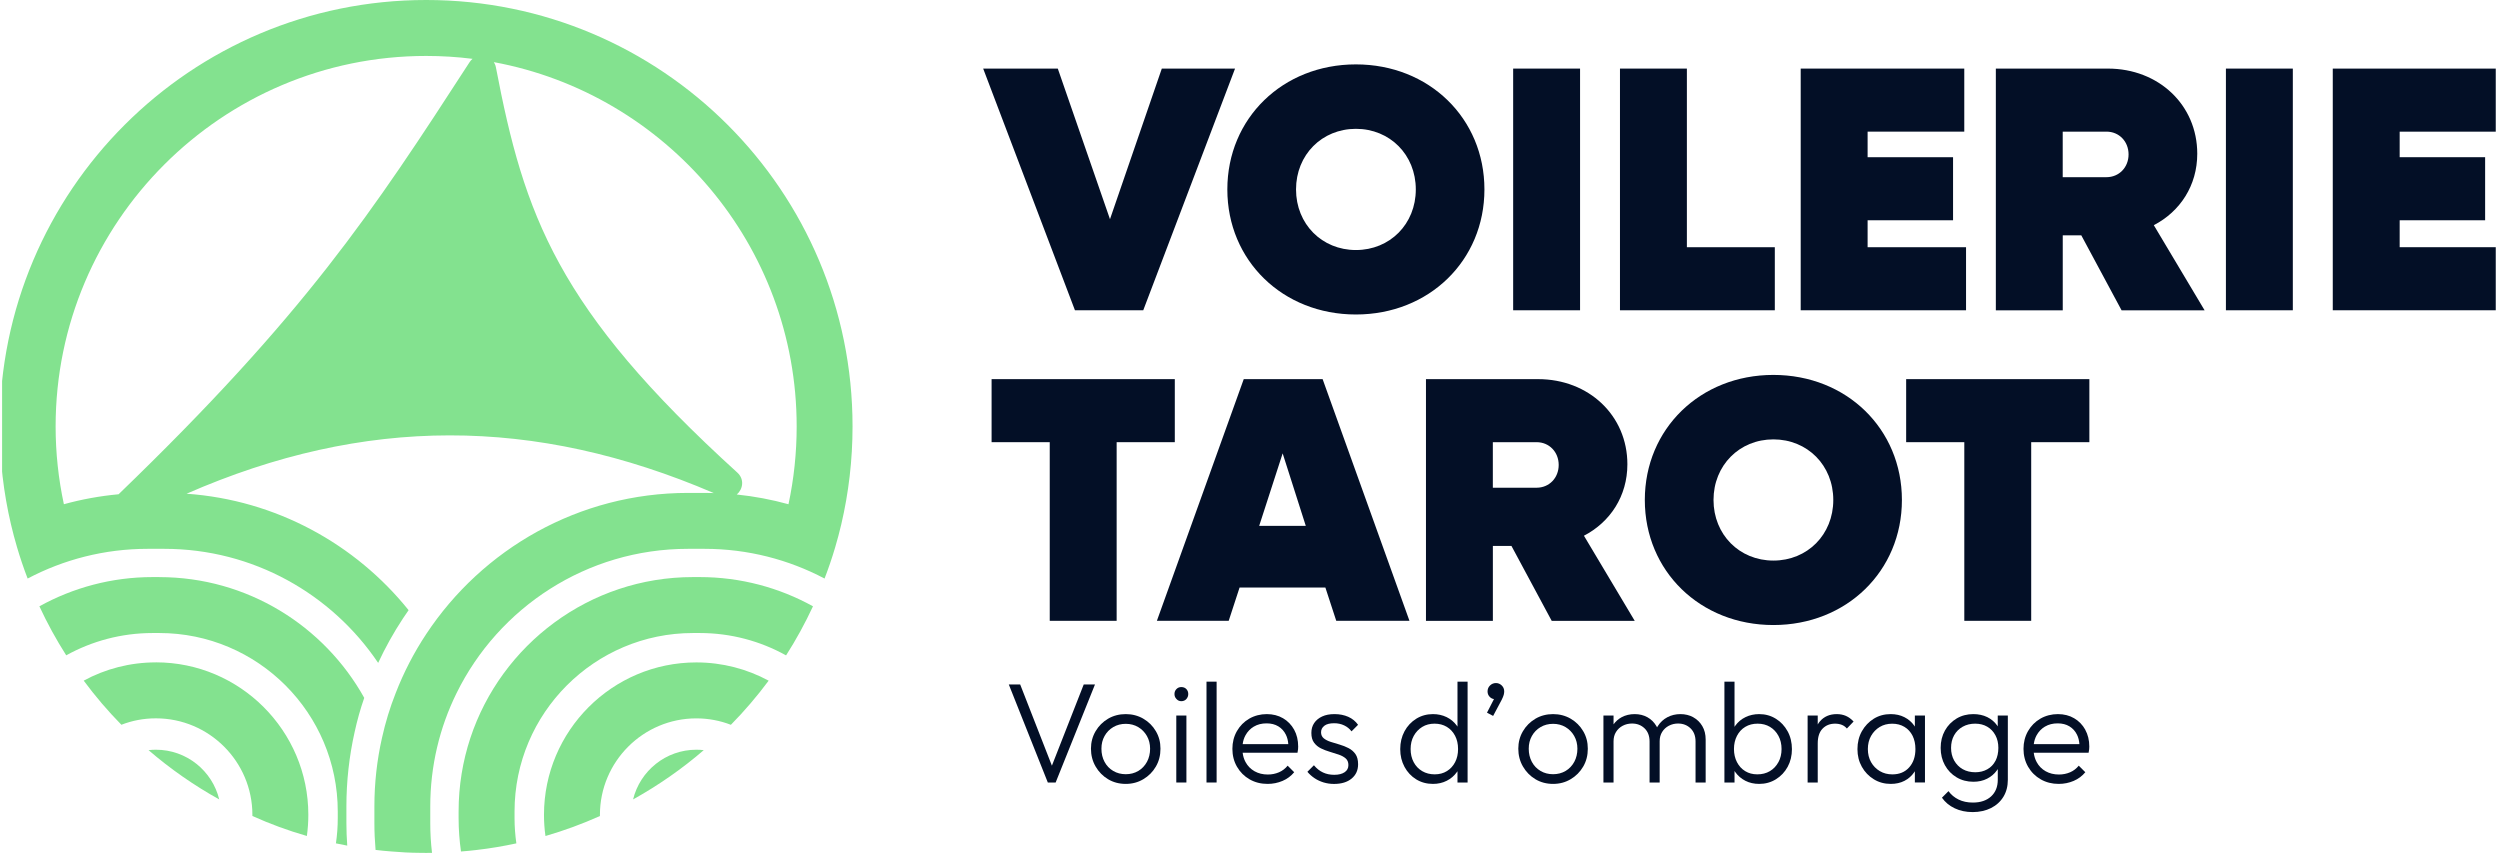
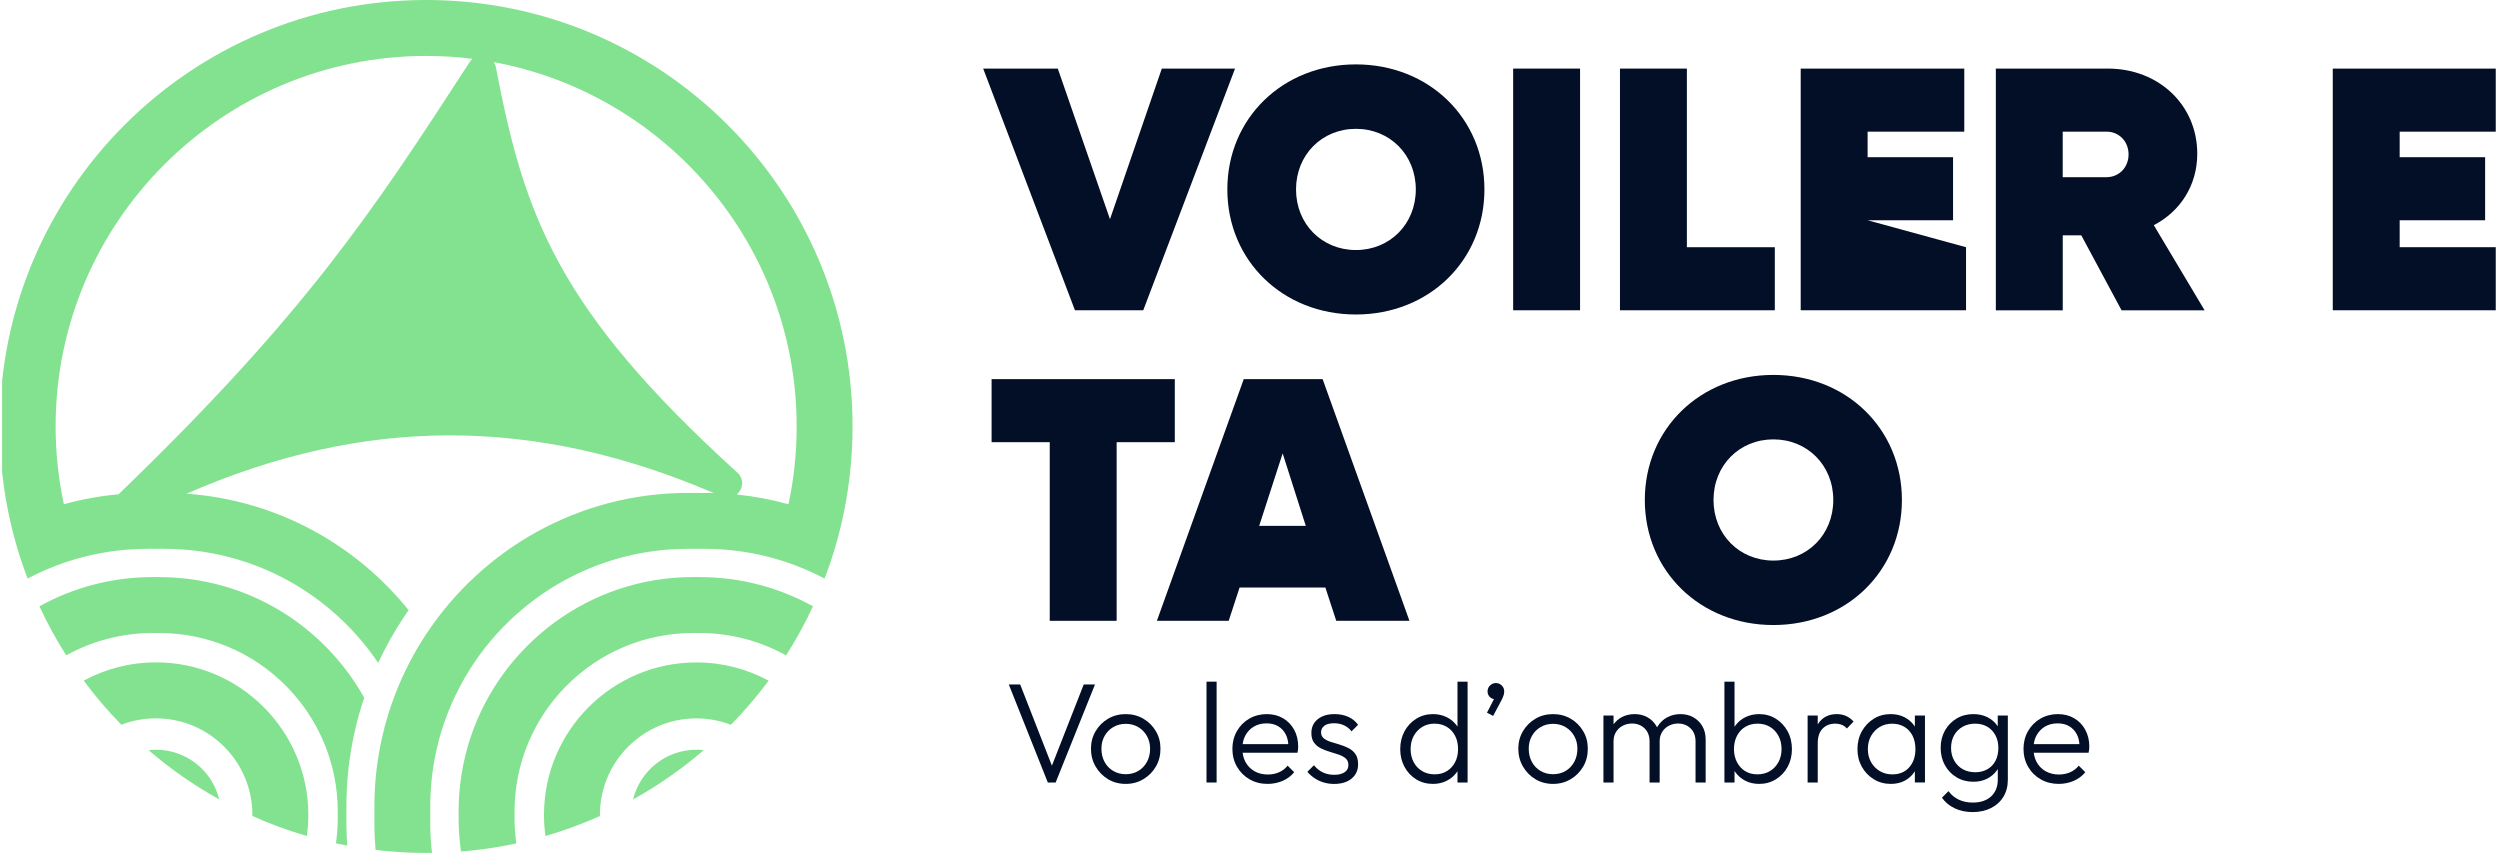
<svg xmlns="http://www.w3.org/2000/svg" width="766" zoomAndPan="magnify" viewBox="0 0 574.5 196.5" height="262" preserveAspectRatio="xMidYMid meet" version="1.0">
  <defs>
    <clipPath id="8b17bc64a8">
      <path d="M 0.48 0 L 196 0 L 196 196 L 0.48 196 Z M 0.48 0 " clip-rule="nonzero" />
    </clipPath>
    <clipPath id="1948241aef">
      <path d="M 536 15 L 573.523 15 L 573.523 72 L 536 72 Z M 536 15 " clip-rule="nonzero" />
    </clipPath>
  </defs>
  <g clip-path="url(#8b17bc64a8)">
    <path fill="#83e28f" d="M 97.93 0 C 43.812 0 -0.07 43.871 -0.07 98 C -0.07 105.742 0.828 113.27 2.516 120.48 C 2.934 122.234 3.383 123.965 3.895 125.688 C 4.613 128.148 5.438 130.574 6.352 132.949 C 14.598 128.598 23.98 126.121 33.941 126.121 L 37.75 126.121 C 58.203 126.121 76.254 136.535 86.902 152.332 C 88.531 148.832 90.426 145.422 92.562 142.176 C 92.996 141.52 93.445 140.859 93.895 140.215 C 81.695 125.035 63.457 114.91 42.875 113.457 C 83.738 95.602 122.754 95.609 164.023 113.305 C 163.324 113.285 162.621 113.27 161.914 113.27 L 158.125 113.27 C 133.008 113.27 110.836 126.191 97.93 145.73 C 95.133 149.957 92.773 154.508 90.922 159.289 C 89.602 162.617 88.559 166.059 87.773 169.602 C 86.633 174.664 86.035 179.93 86.035 185.336 L 86.035 189.145 C 86.035 191.219 86.133 193.289 86.305 195.312 C 87.512 195.453 88.719 195.582 89.918 195.664 C 92.105 195.859 94.316 195.973 96.551 195.984 C 97 196 97.465 196 97.914 196 C 98.363 196 98.828 196 99.277 195.984 C 99.008 193.738 98.875 191.453 98.875 189.145 L 98.875 185.336 C 98.875 175.996 101.039 167.145 104.914 159.289 C 114.566 139.652 134.781 126.121 158.102 126.121 L 161.895 126.121 C 171.855 126.121 181.238 128.598 189.484 132.949 C 190.383 130.621 191.199 128.23 191.91 125.816 C 192.43 124.062 192.91 122.277 193.328 120.48 C 195.016 113.262 195.914 105.742 195.914 98 C 195.93 43.871 152.066 0 97.93 0 Z M 107.906 14.293 C 85.555 48.801 70.09 72.254 27.25 113.582 C 22.938 113.98 18.734 114.754 14.68 115.871 C 13.426 110.039 12.781 104.043 12.781 98 C 12.781 51.051 50.977 12.855 97.93 12.855 C 101.535 12.855 105.094 13.078 108.586 13.52 C 108.332 13.73 108.102 13.984 107.906 14.293 Z M 169.305 113.645 C 170.707 112.461 171.148 110.156 169.434 108.598 C 127.977 70.949 120.453 49.402 113.953 15.449 C 113.871 15.004 113.699 14.625 113.488 14.277 C 153.035 21.609 183.074 56.355 183.074 97.992 C 183.074 104.035 182.445 110.031 181.195 115.875 C 177.348 114.812 173.375 114.055 169.305 113.637 Z M 169.305 113.645 " fill-opacity="1" fill-rule="nonzero" />
  </g>
  <path fill="#83e28f" d="M 125.008 187.246 C 125.008 188.902 125.121 190.523 125.348 192.117 C 129.656 190.867 133.832 189.324 137.863 187.523 L 137.863 187.254 C 137.863 175.031 147.793 165.082 160.02 165.082 C 162.816 165.082 165.484 165.602 167.957 166.559 C 171.074 163.398 173.969 160 176.637 156.418 C 171.691 153.75 166.031 152.223 160.02 152.223 C 140.703 152.223 125.008 167.938 125.008 187.254 Z M 125.008 187.246 " fill-opacity="1" fill-rule="nonzero" />
  <path fill="#83e28f" d="M 145.48 183.711 C 151.281 180.48 156.73 176.688 161.723 172.383 C 161.16 172.316 160.598 172.285 160.02 172.285 C 152.996 172.285 147.082 177.156 145.48 183.711 Z M 145.48 183.711 " fill-opacity="1" fill-rule="nonzero" />
  <path fill="#83e28f" d="M 159.246 132.613 C 135.434 132.613 115.191 148.137 108.086 169.602 C 106.332 174.926 105.387 180.59 105.387 186.477 L 105.387 188.004 C 105.387 190.605 105.582 193.16 105.934 195.672 C 107.156 195.59 108.363 195.461 109.547 195.32 C 112.633 194.969 115.672 194.449 118.66 193.805 C 118.391 191.91 118.242 189.984 118.242 188.004 L 118.242 186.477 C 118.242 163.867 136.641 145.469 159.246 145.469 L 160.793 145.469 C 167.988 145.469 174.754 147.336 180.641 150.609 C 182.941 147.012 185.008 143.234 186.824 139.328 C 179.109 135.059 170.219 132.613 160.793 132.613 Z M 159.246 132.613 " fill-opacity="1" fill-rule="nonzero" />
  <path fill="#83e28f" d="M 36.609 132.613 L 35.082 132.613 C 25.652 132.613 16.777 135.059 9.051 139.328 C 10.863 143.234 12.926 146.996 15.219 150.594 C 21.102 147.336 27.879 145.469 35.082 145.469 L 36.609 145.469 C 59.238 145.469 77.617 163.867 77.617 186.477 L 77.617 188.004 C 77.617 189.984 77.473 191.91 77.195 193.805 C 78.066 194 78.93 194.156 79.797 194.324 C 79.672 192.582 79.602 190.852 79.602 189.152 L 79.602 185.344 C 79.602 179.543 80.246 173.77 81.5 168.195 C 82.078 165.539 82.816 162.91 83.703 160.367 C 74.5 143.836 56.84 132.621 36.602 132.621 Z M 36.609 132.613 " fill-opacity="1" fill-rule="nonzero" />
  <path fill="#83e28f" d="M 35.84 152.215 C 29.828 152.215 24.191 153.727 19.234 156.41 C 21.891 159.992 24.781 163.383 27.895 166.551 C 30.367 165.586 33.035 165.074 35.832 165.074 C 48.055 165.074 58 175.023 58 187.246 L 58 187.516 C 62.035 189.332 66.215 190.875 70.52 192.109 C 70.742 190.523 70.855 188.895 70.855 187.238 C 70.855 167.926 55.137 152.207 35.824 152.207 Z M 35.84 152.215 " fill-opacity="1" fill-rule="nonzero" />
  <path fill="#83e28f" d="M 35.84 172.285 C 35.262 172.285 34.699 172.316 34.137 172.383 C 39.137 176.695 44.578 180.48 50.379 183.711 C 48.789 177.152 42.875 172.285 35.84 172.285 Z M 35.84 172.285 " fill-opacity="1" fill-rule="nonzero" />
  <path fill="#030f26" d="M 225.941 15.762 L 243.082 15.762 L 255.074 50.375 L 266.984 15.762 L 283.812 15.762 L 262.719 71.301 L 247.023 71.301 L 225.934 15.762 Z M 225.941 15.762 " fill-opacity="1" fill-rule="nonzero" />
  <path fill="#030f26" d="M 282.043 43.531 C 282.043 27.191 294.762 14.797 311.582 14.797 C 328.402 14.797 341.121 27.191 341.121 43.531 C 341.121 59.871 328.402 72.27 311.582 72.27 C 294.762 72.27 282.043 59.871 282.043 43.531 Z M 325.352 43.531 C 325.352 35.566 319.391 29.605 311.59 29.605 C 303.785 29.605 297.828 35.566 297.828 43.531 C 297.828 51.5 303.785 57.457 311.59 57.457 C 319.391 57.457 325.352 51.5 325.352 43.531 Z M 325.352 43.531 " fill-opacity="1" fill-rule="nonzero" />
  <path fill="#030f26" d="M 347.723 15.762 L 363.098 15.762 L 363.098 71.301 L 347.723 71.301 Z M 347.723 15.762 " fill-opacity="1" fill-rule="nonzero" />
  <path fill="#030f26" d="M 372.27 15.762 L 387.645 15.762 L 387.645 56.812 L 407.852 56.812 L 407.852 71.301 L 372.27 71.301 Z M 372.27 15.762 " fill-opacity="1" fill-rule="nonzero" />
-   <path fill="#030f26" d="M 413.801 15.762 L 451.391 15.762 L 451.391 30.25 L 429.176 30.25 L 429.176 36.129 L 448.812 36.129 L 448.812 50.617 L 429.176 50.617 L 429.176 56.812 L 451.797 56.812 L 451.797 71.301 L 413.801 71.301 Z M 413.801 15.762 " fill-opacity="1" fill-rule="nonzero" />
+   <path fill="#030f26" d="M 413.801 15.762 L 451.391 15.762 L 451.391 30.25 L 429.176 30.25 L 429.176 36.129 L 448.812 36.129 L 448.812 50.617 L 429.176 50.617 L 451.797 56.812 L 451.797 71.301 L 413.801 71.301 Z M 413.801 15.762 " fill-opacity="1" fill-rule="nonzero" />
  <path fill="#030f26" d="M 458.637 15.762 L 484.398 15.762 C 496.07 15.762 504.93 24.133 504.93 35.324 C 504.93 42.648 500.988 48.605 494.945 51.746 L 506.617 71.309 L 487.539 71.309 L 478.285 54.086 L 474.02 54.086 L 474.02 71.309 L 458.645 71.309 L 458.645 15.762 Z M 474.012 30.25 L 474.012 40.715 L 484.07 40.715 C 486.969 40.715 489.145 38.457 489.145 35.484 C 489.145 32.508 486.969 30.25 484.07 30.25 Z M 474.012 30.25 " fill-opacity="1" fill-rule="nonzero" />
-   <path fill="#030f26" d="M 511.516 15.762 L 526.891 15.762 L 526.891 71.301 L 511.516 71.301 Z M 511.516 15.762 " fill-opacity="1" fill-rule="nonzero" />
  <g clip-path="url(#1948241aef)">
    <path fill="#030f26" d="M 536.07 15.762 L 573.66 15.762 L 573.66 30.25 L 551.445 30.25 L 551.445 36.129 L 571.082 36.129 L 571.082 50.617 L 551.445 50.617 L 551.445 56.812 L 574.066 56.812 L 574.066 71.301 L 536.07 71.301 Z M 536.07 15.762 " fill-opacity="1" fill-rule="nonzero" />
  </g>
  <path fill="#030f26" d="M 241.23 101.613 L 227.867 101.613 L 227.867 87.125 L 269.969 87.125 L 269.969 101.613 L 256.605 101.613 L 256.605 142.664 L 241.23 142.664 Z M 241.23 101.613 " fill-opacity="1" fill-rule="nonzero" />
  <path fill="#030f26" d="M 285.828 87.125 L 303.938 87.125 L 323.895 142.664 L 307.07 142.664 L 304.574 135.02 L 284.852 135.02 L 282.355 142.664 L 265.852 142.664 L 285.812 87.125 Z M 300.07 120.848 L 294.754 104.184 L 289.359 120.848 Z M 300.07 120.848 " fill-opacity="1" fill-rule="nonzero" />
-   <path fill="#030f26" d="M 327.68 87.125 L 353.441 87.125 C 365.113 87.125 373.973 95.496 373.973 106.688 C 373.973 114.012 370.031 119.969 363.988 123.109 L 375.66 142.672 L 356.582 142.672 L 347.328 125.449 L 343.062 125.449 L 343.062 142.672 L 327.688 142.672 L 327.688 87.133 Z M 343.055 101.613 L 343.055 112.078 L 353.113 112.078 C 356.012 112.078 358.188 109.82 358.188 106.844 C 358.188 103.871 356.012 101.613 353.113 101.613 Z M 343.055 101.613 " fill-opacity="1" fill-rule="nonzero" />
  <path fill="#030f26" d="M 377.98 114.895 C 377.98 98.555 390.703 86.156 407.52 86.156 C 424.34 86.156 437.059 98.555 437.059 114.895 C 437.059 131.234 424.34 143.633 407.52 143.633 C 390.703 143.633 377.98 131.234 377.98 114.895 Z M 421.289 114.895 C 421.289 106.926 415.332 100.969 407.527 100.969 C 399.727 100.969 393.766 106.926 393.766 114.895 C 393.766 122.863 399.727 128.82 407.527 128.82 C 415.332 128.82 421.289 122.863 421.289 114.895 Z M 421.289 114.895 " fill-opacity="1" fill-rule="nonzero" />
-   <path fill="#030f26" d="M 451.398 101.613 L 438.035 101.613 L 438.035 87.125 L 480.137 87.125 L 480.137 101.613 L 466.77 101.613 L 466.77 142.664 L 451.398 142.664 Z M 451.398 101.613 " fill-opacity="1" fill-rule="nonzero" />
  <path fill="#030f26" d="M 249.039 157.297 L 241.727 175.953 L 234.441 157.297 L 231.824 157.297 L 240.789 179.82 L 242.586 179.82 L 251.625 157.297 Z M 249.039 157.297 " fill-opacity="1" fill-rule="nonzero" />
  <path fill="#030f26" d="M 262.734 165.152 C 261.52 164.453 260.18 164.102 258.695 164.102 C 257.211 164.102 255.84 164.453 254.633 165.164 C 253.434 165.879 252.473 166.828 251.77 168.027 C 251.059 169.227 250.703 170.57 250.703 172.055 C 250.703 173.539 251.059 174.926 251.77 176.145 C 252.48 177.367 253.434 178.344 254.633 179.062 C 255.832 179.781 257.188 180.141 258.695 180.141 C 260.203 180.141 261.527 179.781 262.734 179.062 C 263.949 178.344 264.91 177.375 265.613 176.168 C 266.324 174.953 266.676 173.59 266.676 172.062 C 266.676 170.531 266.324 169.227 265.613 168.02 C 264.902 166.809 263.941 165.855 262.734 165.16 Z M 263.574 175.066 C 263.094 175.957 262.426 176.664 261.582 177.164 C 260.727 177.668 259.766 177.914 258.703 177.914 C 257.637 177.914 256.672 177.668 255.824 177.164 C 254.969 176.664 254.309 175.973 253.832 175.09 C 253.352 174.203 253.109 173.191 253.109 172.062 C 253.109 170.93 253.352 169.992 253.832 169.129 C 254.309 168.27 254.977 167.586 255.824 167.086 C 256.68 166.582 257.637 166.336 258.703 166.336 C 259.766 166.336 260.727 166.59 261.566 167.086 C 262.406 167.586 263.07 168.27 263.559 169.129 C 264.047 169.992 264.293 170.969 264.293 172.062 C 264.293 173.156 264.055 174.176 263.574 175.074 Z M 263.574 175.066 " fill-opacity="1" fill-rule="nonzero" />
-   <path fill="#030f26" d="M 271.461 157.887 C 271.023 157.887 270.648 158.039 270.352 158.344 C 270.043 158.652 269.895 159.035 269.895 159.492 C 269.895 159.949 270.043 160.309 270.352 160.637 C 270.656 160.969 271.023 161.133 271.461 161.133 C 271.938 161.133 272.328 160.969 272.621 160.637 C 272.914 160.309 273.062 159.926 273.062 159.492 C 273.062 159.035 272.914 158.652 272.621 158.344 C 272.328 158.039 271.938 157.887 271.461 157.887 Z M 271.461 157.887 " fill-opacity="1" fill-rule="nonzero" />
-   <path fill="#030f26" d="M 270.312 164.43 L 272.637 164.43 L 272.637 179.82 L 270.312 179.82 Z M 270.312 164.43 " fill-opacity="1" fill-rule="nonzero" />
  <path fill="#030f26" d="M 277.254 156.645 L 279.578 156.645 L 279.578 179.82 L 277.254 179.82 Z M 277.254 156.645 " fill-opacity="1" fill-rule="nonzero" />
  <path fill="#030f26" d="M 294.844 165.055 C 293.766 164.422 292.512 164.102 291.098 164.102 C 289.68 164.102 288.27 164.453 287.07 165.152 C 285.871 165.848 284.93 166.809 284.238 168.016 C 283.551 169.227 283.203 170.586 283.203 172.09 C 283.203 173.598 283.555 174.992 284.27 176.215 C 284.98 177.434 285.941 178.395 287.16 179.094 C 288.383 179.789 289.754 180.141 291.285 180.141 C 292.504 180.141 293.652 179.91 294.723 179.453 C 295.797 178.996 296.688 178.328 297.406 177.457 L 295.902 175.953 C 295.355 176.625 294.688 177.137 293.906 177.473 C 293.121 177.809 292.273 177.984 291.352 177.984 C 290.199 177.984 289.18 177.734 288.293 177.234 C 287.41 176.73 286.719 176.035 286.23 175.133 C 285.879 174.488 285.656 173.77 285.559 172.977 L 298.164 172.977 C 298.23 172.668 298.277 172.406 298.293 172.172 C 298.316 171.941 298.32 171.746 298.32 171.566 C 298.32 170.105 298.016 168.809 297.395 167.684 C 296.77 166.559 295.918 165.684 294.836 165.047 Z M 288.152 166.965 C 288.984 166.469 289.949 166.23 291.066 166.23 C 292.117 166.23 293.016 166.461 293.766 166.918 C 294.516 167.375 295.098 168.016 295.496 168.832 C 295.812 169.469 295.992 170.195 296.051 171.004 L 285.566 171.004 C 285.664 170.262 285.871 169.59 286.203 168.988 C 286.676 168.125 287.32 167.453 288.152 166.957 Z M 288.152 166.965 " fill-opacity="1" fill-rule="nonzero" />
  <path fill="#030f26" d="M 304.34 166.77 C 304.852 166.387 305.602 166.199 306.582 166.199 C 307.438 166.199 308.199 166.363 308.891 166.695 C 309.578 167.023 310.141 167.48 310.578 168.066 L 312.082 166.559 C 311.516 165.75 310.766 165.145 309.828 164.723 C 308.891 164.312 307.84 164.102 306.688 164.102 C 305.531 164.102 304.625 164.281 303.84 164.641 C 303.051 165 302.445 165.504 302.004 166.148 C 301.566 166.793 301.352 167.551 301.352 168.426 C 301.352 169.363 301.559 170.113 301.973 170.668 C 302.383 171.223 302.918 171.664 303.562 171.98 C 304.207 172.293 304.887 172.555 305.609 172.766 C 306.328 172.977 307.016 173.191 307.668 173.418 C 308.32 173.645 308.852 173.941 309.258 174.301 C 309.664 174.664 309.863 175.172 309.863 175.824 C 309.863 176.52 309.574 177.066 308.996 177.457 C 308.418 177.848 307.625 178.051 306.621 178.051 C 305.613 178.051 304.789 177.871 304.02 177.512 C 303.246 177.152 302.551 176.598 301.941 175.855 L 300.438 177.359 C 300.914 177.93 301.469 178.418 302.094 178.836 C 302.715 179.25 303.402 179.57 304.168 179.805 C 304.934 180.035 305.727 180.148 306.559 180.148 C 308.262 180.148 309.609 179.738 310.598 178.918 C 311.59 178.102 312.09 177.008 312.09 175.629 C 312.09 174.648 311.887 173.867 311.484 173.289 C 311.078 172.715 310.555 172.258 309.895 171.918 C 309.242 171.582 308.555 171.312 307.832 171.102 C 307.113 170.891 306.434 170.691 305.789 170.48 C 305.145 170.27 304.609 170 304.199 169.664 C 303.785 169.324 303.578 168.859 303.578 168.27 C 303.578 167.676 303.832 167.16 304.348 166.777 Z M 304.34 166.77 " fill-opacity="1" fill-rule="nonzero" />
  <path fill="#030f26" d="M 334.93 166.98 C 334.875 166.898 334.824 166.816 334.766 166.738 C 334.148 165.898 333.371 165.25 332.426 164.789 C 331.473 164.332 330.434 164.102 329.301 164.102 C 327.883 164.102 326.602 164.453 325.453 165.164 C 324.309 165.879 323.41 166.836 322.758 168.043 C 322.105 169.258 321.773 170.621 321.773 172.152 C 321.773 173.68 322.105 175.016 322.758 176.23 C 323.41 177.441 324.309 178.395 325.441 179.094 C 326.57 179.789 327.859 180.141 329.301 180.141 C 330.453 180.141 331.512 179.902 332.457 179.422 C 333.406 178.941 334.18 178.281 334.777 177.441 C 334.832 177.367 334.875 177.293 334.93 177.227 L 334.93 179.82 L 337.254 179.82 L 337.254 156.645 L 334.93 156.645 L 334.93 166.988 Z M 334.391 175.133 C 333.941 176.004 333.316 176.695 332.508 177.195 C 331.699 177.699 330.762 177.945 329.691 177.945 C 328.617 177.945 327.668 177.699 326.828 177.211 C 325.988 176.715 325.336 176.035 324.863 175.148 C 324.391 174.266 324.16 173.254 324.16 172.121 C 324.16 170.988 324.398 169.984 324.879 169.109 C 325.359 168.238 326.008 167.551 326.828 167.047 C 327.645 166.543 328.59 166.297 329.66 166.297 C 330.73 166.297 331.668 166.543 332.477 167.031 C 333.289 167.52 333.918 168.207 334.375 169.078 C 334.832 169.949 335.062 170.969 335.062 172.121 C 335.062 173.277 334.84 174.258 334.391 175.133 Z M 334.391 175.133 " fill-opacity="1" fill-rule="nonzero" />
  <path fill="#030f26" d="M 343.766 156.965 C 343.242 156.965 342.793 157.152 342.41 157.52 C 342.027 157.895 341.84 158.352 341.84 158.891 C 341.84 159.395 342.012 159.812 342.348 160.152 C 342.633 160.438 342.957 160.602 343.316 160.645 L 341.711 163.773 L 343.121 164.52 L 345.086 160.824 C 345.324 160.348 345.48 159.957 345.559 159.664 C 345.633 159.371 345.668 159.117 345.668 158.891 C 345.668 158.344 345.477 157.887 345.102 157.52 C 344.719 157.152 344.277 156.965 343.773 156.965 Z M 343.766 156.965 " fill-opacity="1" fill-rule="nonzero" />
  <path fill="#030f26" d="M 360.938 165.152 C 359.723 164.453 358.383 164.102 356.898 164.102 C 355.414 164.102 354.043 164.453 352.836 165.164 C 351.637 165.879 350.676 166.828 349.973 168.027 C 349.262 169.227 348.906 170.57 348.906 172.055 C 348.906 173.539 349.262 174.926 349.973 176.145 C 350.684 177.367 351.637 178.344 352.836 179.062 C 354.035 179.781 355.391 180.141 356.898 180.141 C 358.402 180.141 359.73 179.781 360.938 179.062 C 362.152 178.344 363.109 177.375 363.816 176.168 C 364.527 174.953 364.879 173.59 364.879 172.062 C 364.879 170.531 364.527 169.227 363.816 168.02 C 363.105 166.809 362.145 165.855 360.938 165.16 Z M 361.77 175.066 C 361.289 175.957 360.621 176.664 359.777 177.164 C 358.922 177.668 357.961 177.914 356.898 177.914 C 355.832 177.914 354.867 177.668 354.02 177.164 C 353.164 176.664 352.504 175.973 352.027 175.09 C 351.547 174.203 351.305 173.191 351.305 172.062 C 351.305 170.93 351.547 169.992 352.027 169.129 C 352.504 168.27 353.172 167.586 354.02 167.086 C 354.875 166.582 355.832 166.336 356.898 166.336 C 357.961 166.336 358.922 166.59 359.762 167.086 C 360.602 167.586 361.266 168.27 361.754 169.129 C 362.242 169.992 362.488 170.969 362.488 172.062 C 362.488 173.156 362.25 174.176 361.77 175.074 Z M 361.77 175.066 " fill-opacity="1" fill-rule="nonzero" />
  <path fill="#030f26" d="M 389.121 164.82 C 388.234 164.34 387.246 164.102 386.16 164.102 C 385.074 164.102 384.066 164.34 383.16 164.82 C 382.254 165.301 381.527 165.977 380.965 166.852 C 380.906 166.949 380.844 167.047 380.793 167.145 C 380.738 167.047 380.695 166.949 380.637 166.852 C 380.125 165.984 379.438 165.301 378.574 164.82 C 377.711 164.34 376.738 164.102 375.645 164.102 C 374.551 164.102 373.531 164.34 372.645 164.82 C 371.902 165.227 371.289 165.773 370.793 166.453 L 370.793 164.43 L 368.469 164.43 L 368.469 179.82 L 370.793 179.82 L 370.793 170.359 C 370.793 169.527 370.98 168.809 371.363 168.203 C 371.746 167.594 372.254 167.113 372.898 166.777 C 373.543 166.441 374.258 166.266 375.043 166.266 C 376.199 166.266 377.156 166.641 377.922 167.375 C 378.688 168.117 379.07 169.125 379.07 170.391 L 379.07 179.82 L 381.391 179.82 L 381.391 170.359 C 381.391 169.527 381.578 168.809 381.961 168.203 C 382.344 167.594 382.855 167.113 383.5 166.777 C 384.145 166.441 384.848 166.266 385.613 166.266 C 386.766 166.266 387.727 166.641 388.488 167.375 C 389.254 168.117 389.637 169.125 389.637 170.391 L 389.637 179.82 L 391.961 179.82 L 391.961 169.961 C 391.961 168.762 391.707 167.73 391.188 166.852 C 390.68 165.984 389.973 165.301 389.098 164.82 Z M 389.121 164.82 " fill-opacity="1" fill-rule="nonzero" />
  <path fill="#030f26" d="M 408.082 165.164 C 406.949 164.453 405.668 164.102 404.254 164.102 C 403.121 164.102 402.078 164.332 401.129 164.789 C 400.176 165.25 399.395 165.898 398.789 166.738 C 398.723 166.836 398.652 166.934 398.594 167.031 L 398.594 156.645 L 396.27 156.645 L 396.27 179.82 L 398.594 179.82 L 398.594 177.172 C 398.652 177.262 398.715 177.352 398.773 177.441 C 399.375 178.281 400.145 178.941 401.082 179.422 C 402.02 179.902 403.074 180.141 404.262 180.141 C 405.676 180.141 406.957 179.789 408.105 179.078 C 409.254 178.363 410.152 177.414 410.805 176.215 C 411.457 175.016 411.785 173.656 411.785 172.152 C 411.785 170.645 411.457 169.258 410.789 168.043 C 410.121 166.828 409.223 165.871 408.09 165.164 Z M 408.676 175.148 C 408.195 176.035 407.543 176.723 406.711 177.211 C 405.879 177.707 404.918 177.945 403.832 177.945 C 402.746 177.945 401.855 177.699 401.051 177.211 C 400.242 176.715 399.613 176.035 399.156 175.148 C 398.699 174.266 398.465 173.254 398.465 172.121 C 398.465 170.988 398.699 169.977 399.156 169.094 C 399.613 168.207 400.25 167.52 401.066 167.031 C 401.883 166.539 402.828 166.297 403.902 166.297 C 404.973 166.297 405.918 166.543 406.734 167.031 C 407.551 167.52 408.203 168.207 408.684 169.094 C 409.164 169.977 409.402 170.988 409.402 172.121 C 409.402 173.254 409.164 174.266 408.684 175.148 Z M 408.676 175.148 " fill-opacity="1" fill-rule="nonzero" />
  <path fill="#030f26" d="M 424.191 164.512 C 423.562 164.242 422.855 164.102 422.098 164.102 C 420.441 164.102 419.137 164.672 418.188 165.805 C 418.008 166.012 417.855 166.246 417.715 166.484 L 417.715 164.43 L 415.391 164.43 L 415.391 179.82 L 417.715 179.82 L 417.715 170.848 C 417.715 169.34 418.082 168.207 418.824 167.445 C 419.566 166.68 420.523 166.297 421.703 166.297 C 422.27 166.297 422.773 166.387 423.223 166.559 C 423.672 166.73 424.07 167.016 424.414 167.414 L 425.953 165.809 C 425.406 165.219 424.82 164.789 424.184 164.512 Z M 424.191 164.512 " fill-opacity="1" fill-rule="nonzero" />
  <path fill="#030f26" d="M 440.035 166.973 C 439.988 166.906 439.953 166.836 439.906 166.77 C 439.316 165.93 438.559 165.277 437.629 164.805 C 436.699 164.332 435.652 164.102 434.473 164.102 C 433.035 164.102 431.738 164.453 430.59 165.164 C 429.445 165.879 428.539 166.836 427.855 168.043 C 427.18 169.258 426.844 170.621 426.844 172.152 C 426.844 173.68 427.18 175.008 427.855 176.215 C 428.531 177.414 429.445 178.371 430.605 179.078 C 431.762 179.789 433.066 180.141 434.504 180.141 C 435.68 180.141 436.73 179.91 437.645 179.438 C 438.559 178.965 439.309 178.305 439.887 177.457 C 439.938 177.383 439.984 177.301 440.035 177.227 L 440.035 179.812 L 442.359 179.812 L 442.359 164.422 L 440.035 164.422 Z M 438.723 176.348 C 437.766 177.422 436.477 177.953 434.863 177.953 C 433.793 177.953 432.832 177.707 431.984 177.203 C 431.129 176.699 430.465 176.012 429.969 175.141 C 429.48 174.273 429.234 173.27 429.234 172.129 C 429.234 170.988 429.48 169.992 429.969 169.117 C 430.465 168.246 431.125 167.559 431.961 167.055 C 432.801 166.551 433.754 166.305 434.824 166.305 C 435.898 166.305 436.836 166.551 437.645 167.039 C 438.453 167.527 439.074 168.215 439.512 169.086 C 439.945 169.957 440.164 170.973 440.164 172.129 C 440.164 173.875 439.684 175.285 438.723 176.348 Z M 438.723 176.348 " fill-opacity="1" fill-rule="nonzero" />
  <path fill="#030f26" d="M 459.09 166.941 C 459.043 166.875 459.004 166.809 458.961 166.738 C 458.367 165.898 457.605 165.25 456.668 164.789 C 455.73 164.332 454.66 164.102 453.461 164.102 C 452.043 164.102 450.762 164.438 449.629 165.113 C 448.496 165.789 447.598 166.711 446.945 167.879 C 446.293 169.047 445.965 170.375 445.965 171.859 C 445.965 173.344 446.293 174.676 446.945 175.855 C 447.598 177.031 448.496 177.961 449.629 178.633 C 450.762 179.309 452.051 179.648 453.488 179.648 C 454.664 179.648 455.723 179.414 456.645 178.941 C 457.574 178.469 458.332 177.816 458.922 176.977 C 458.984 176.895 459.035 176.812 459.09 176.73 L 459.09 179.188 C 459.09 180.801 458.57 182.082 457.551 183.02 C 456.523 183.957 455.129 184.43 453.363 184.43 C 452.117 184.43 451.023 184.195 450.086 183.738 C 449.148 183.281 448.371 182.637 447.762 181.805 L 446.258 183.312 C 447 184.359 447.973 185.172 449.188 185.746 C 450.402 186.324 451.781 186.617 453.324 186.617 C 454.867 186.617 456.324 186.301 457.543 185.688 C 458.766 185.066 459.719 184.195 460.391 183.086 C 461.066 181.977 461.402 180.672 461.402 179.188 L 461.402 164.422 L 459.082 164.422 L 459.082 166.934 Z M 458.562 174.828 C 458.129 175.668 457.508 176.32 456.695 176.777 C 455.887 177.234 454.965 177.465 453.918 177.465 C 452.867 177.465 451.863 177.234 451.039 176.762 C 450.207 176.289 449.555 175.629 449.074 174.781 C 448.594 173.926 448.355 172.961 448.355 171.867 C 448.355 170.773 448.586 169.812 449.059 168.965 C 449.531 168.125 450.184 167.473 451.023 167.004 C 451.863 166.531 452.816 166.297 453.887 166.297 C 454.957 166.297 455.887 166.531 456.684 167.004 C 457.477 167.473 458.098 168.125 458.547 168.965 C 459 169.805 459.223 170.773 459.223 171.867 C 459.223 172.961 459.004 173.988 458.57 174.828 Z M 458.562 174.828 " fill-opacity="1" fill-rule="nonzero" />
  <path fill="#030f26" d="M 479.199 167.691 C 478.574 166.566 477.723 165.691 476.641 165.055 C 475.562 164.422 474.312 164.102 472.895 164.102 C 471.477 164.102 470.07 164.453 468.871 165.152 C 467.672 165.848 466.727 166.809 466.035 168.016 C 465.348 169.227 465 170.586 465 172.09 C 465 173.598 465.355 174.992 466.066 176.215 C 466.777 177.434 467.738 178.395 468.961 179.094 C 470.18 179.789 471.555 180.141 473.082 180.141 C 474.305 180.141 475.449 179.91 476.523 179.453 C 477.594 178.996 478.484 178.328 479.207 177.457 L 477.699 175.953 C 477.152 176.625 476.484 177.137 475.707 177.473 C 474.918 177.809 474.07 177.984 473.148 177.984 C 471.996 177.984 470.977 177.734 470.09 177.234 C 469.207 176.73 468.516 176.035 468.031 175.133 C 467.68 174.488 467.453 173.77 467.355 172.977 L 479.961 172.977 C 480.031 172.668 480.074 172.406 480.09 172.172 C 480.113 171.941 480.121 171.746 480.121 171.566 C 480.121 170.105 479.805 168.809 479.184 167.684 Z M 469.949 166.965 C 470.781 166.469 471.746 166.23 472.863 166.23 C 473.914 166.23 474.812 166.461 475.562 166.918 C 476.312 167.375 476.898 168.016 477.293 168.832 C 477.609 169.469 477.789 170.195 477.848 171.004 L 467.363 171.004 C 467.461 170.262 467.672 169.59 468 168.988 C 468.473 168.125 469.117 167.453 469.949 166.957 Z M 469.949 166.965 " fill-opacity="1" fill-rule="nonzero" />
</svg>